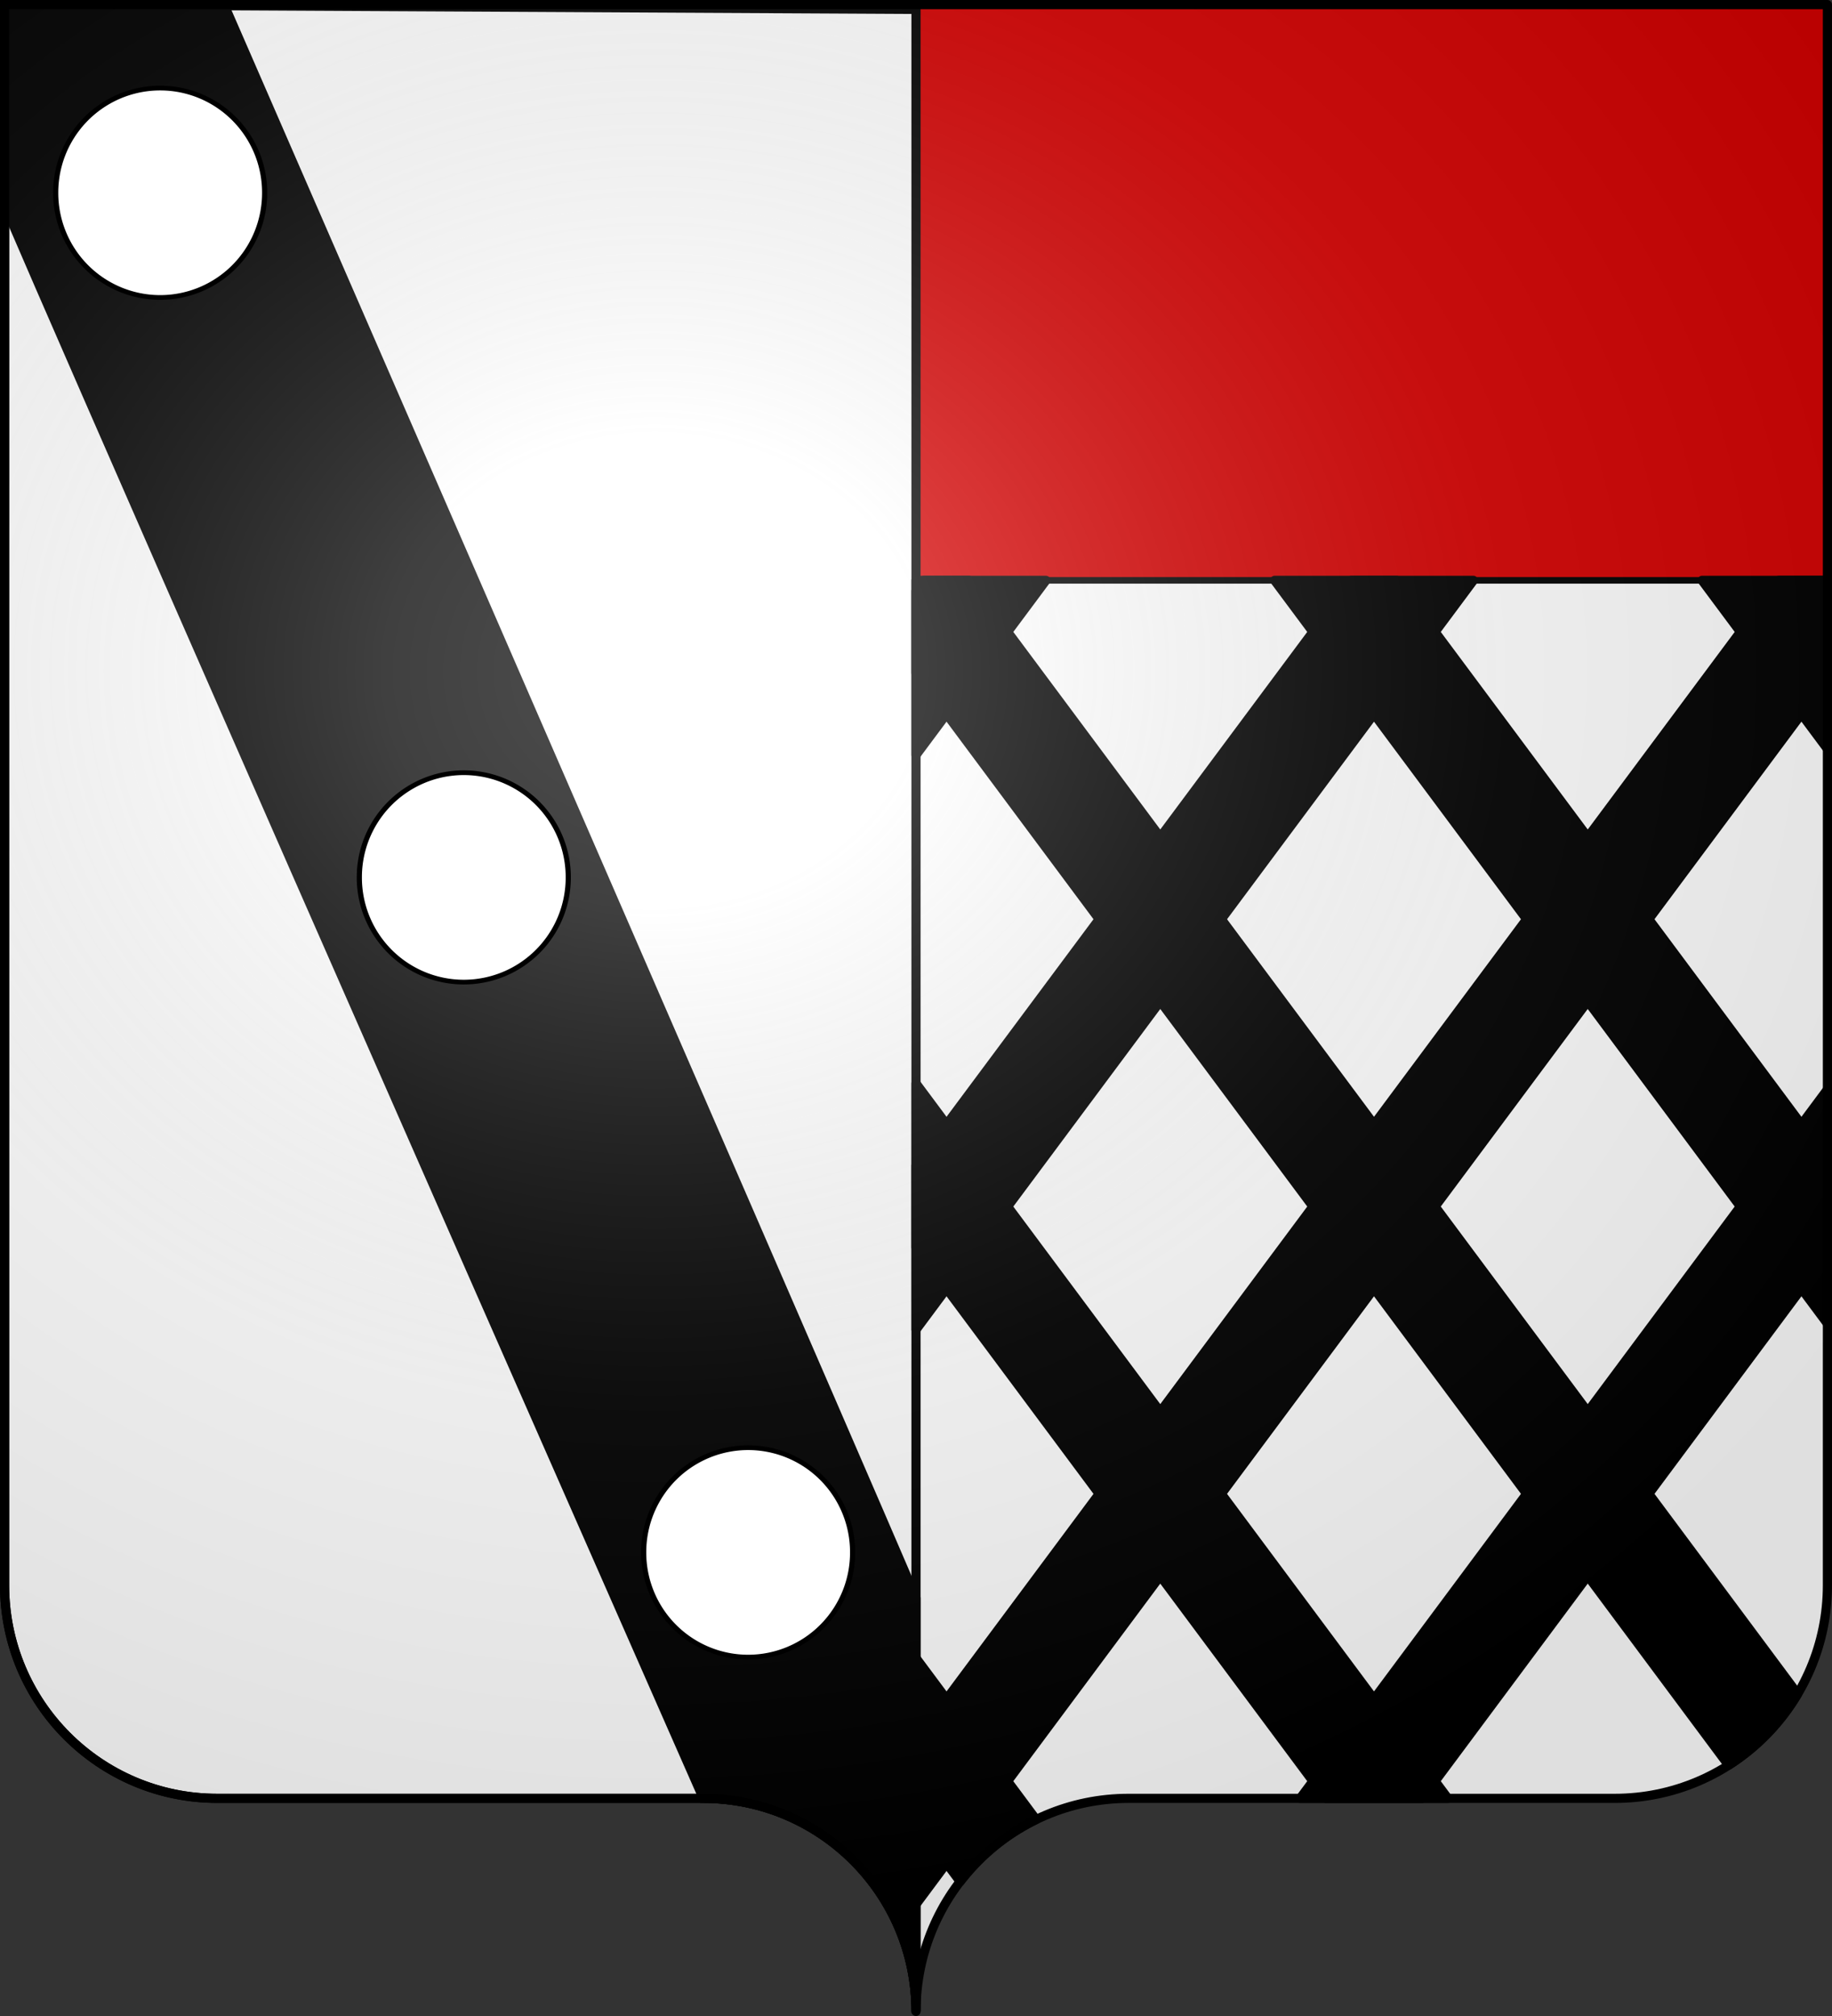
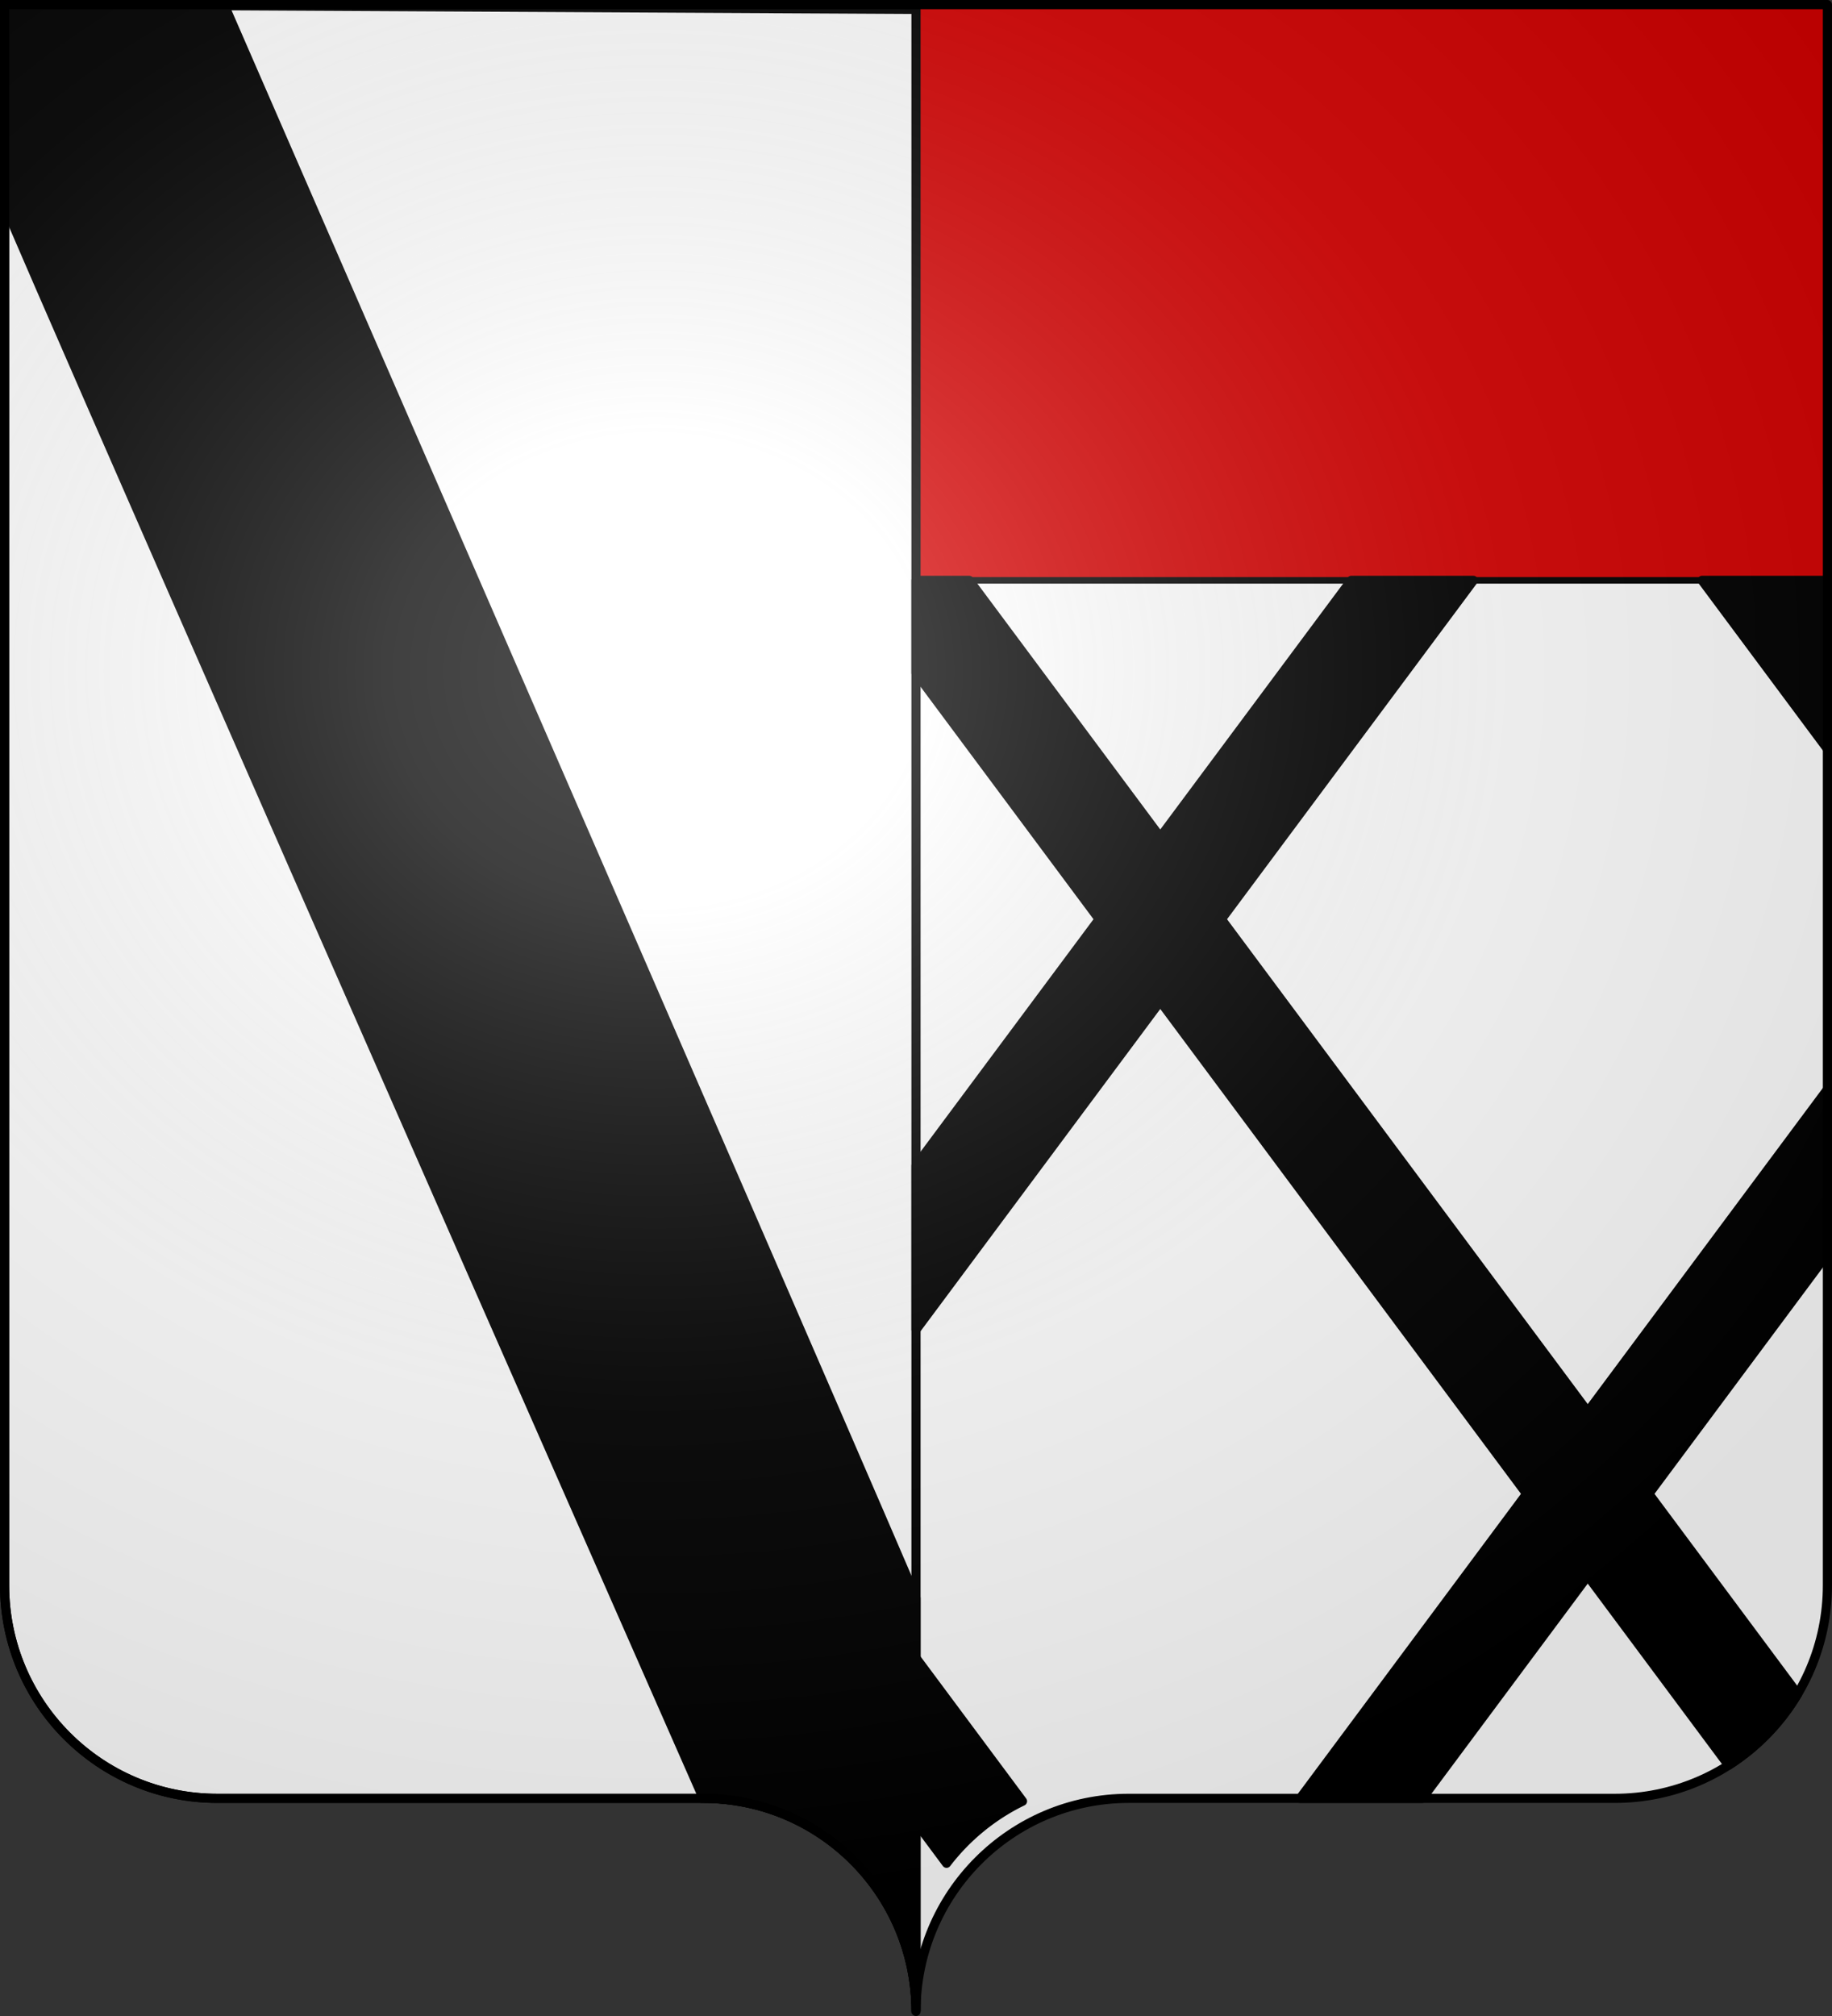
<svg xmlns="http://www.w3.org/2000/svg" xmlns:xlink="http://www.w3.org/1999/xlink" width="600" height="660" version="1.0">
  <rect width="100%" height="100%" fill="#333333" stroke="none" />
  <defs>
    <radialGradient xlink:href="#a" id="b" cx="285.186" cy="200.448" r="300" fx="285.186" fy="200.448" gradientTransform="matrix(1.551 0 0 1.35 -227.894 -51.264)" gradientUnits="userSpaceOnUse" />
    <linearGradient id="a">
      <stop offset="0" style="stop-color:#fff;stop-opacity:.314" />
      <stop offset=".19" style="stop-color:#fff;stop-opacity:.251" />
      <stop offset=".6" style="stop-color:#6b6b6b;stop-opacity:.125" />
      <stop offset="1" style="stop-color:#000;stop-opacity:.125" />
    </linearGradient>
  </defs>
  <path d="M300 658.5c0-38.505 31.203-69.754 69.65-69.754h159.2c38.447 0 69.65-31.25 69.65-69.754V1.5H1.5v517.492c0 38.504 31.203 69.754 69.65 69.754h159.2c38.447 0 69.65 31.25 69.65 69.753" style="fill:#fff;fill-opacity:1;fill-rule:nonzero;stroke:none;stroke-width:5;stroke-linecap:round;stroke-linejoin:round;stroke-miterlimit:4;stroke-dashoffset:0;stroke-opacity:1" />
  <path d="M296.506 1.5V190H598.5V1.5z" style="fill:#d40000;fill-opacity:1;fill-rule:evenodd;stroke:#000;stroke-width:2.134;stroke-linecap:butt;stroke-linejoin:round;stroke-miterlimit:4;stroke-opacity:1;stroke-dasharray:none;stroke-dashoffset:0" />
  <path d="M300 658.5V3.074L1.5 1.5v517.492c0 38.504 31.203 69.754 69.65 69.754h159.2c38.447 0 69.65 31.25 69.65 69.753z" style="fill:#fff;fill-opacity:1;fill-rule:nonzero;stroke:#000;stroke-width:3;stroke-miterlimit:4;stroke-opacity:1;stroke-dasharray:none" />
  <path d="M300 658.5V523.201s0-1.241-225.25-518.555L1.5 1.5v65.416s-2.13-2.705 228.85 521.83c38.447 0 69.65 31.25 69.65 69.753z" style="fill:#000;fill-opacity:1;fill-rule:nonzero;stroke:#000;stroke-width:3;stroke-miterlimit:4;stroke-opacity:1;stroke-dasharray:none" />
  <path d="M442.563 190 300 381.563v53.75L482.563 190zM598.5 356.688 425.813 588.75h40L598.5 410.438z" style="fill:#000;fill-opacity:1;fill-rule:nonzero;stroke:#000;stroke-width:3;stroke-linecap:round;stroke-linejoin:round;stroke-miterlimit:4;stroke-dasharray:none;stroke-dashoffset:0;stroke-opacity:1" />
  <g style="fill:#000">
-     <path d="M417.438 190 500 300.938l20-26.875L457.438 190zM540 300.938l-20 26.875 78.5 105.5v-53.75zm-240 53.75v53.75l60 80.625 20-26.875zm100 134.375-20 26.875 54.188 72.812h40zM302.563 190 300 193.438v53.75L342.563 190zm280 0L300 569.688v53.75l298.5-401.125V190z" style="fill:#000;fill-opacity:1;fill-rule:nonzero;stroke:#000;stroke-width:3;stroke-linecap:round;stroke-linejoin:round;stroke-miterlimit:4;stroke-dasharray:none;stroke-dashoffset:0;stroke-opacity:1" />
-   </g>
-   <path d="M300 190v30.313l266.125 357.593a70.1 70.1 0 0 0 22.625-23.343L317.438 190zm257.438 0 41.062 55.188v-53.75L597.438 190zM300 542.813v53.75L310 610l4.469 6c6.58-8.553 15.08-15.56 24.875-20.312z" style="fill:#000;fill-opacity:1;fill-rule:nonzero;stroke:#000;stroke-width:3;stroke-linecap:round;stroke-linejoin:round;stroke-miterlimit:4;stroke-dasharray:none;stroke-dashoffset:0;stroke-opacity:1" />
+     </g>
+   <path d="M300 190v30.313l266.125 357.593a70.1 70.1 0 0 0 22.625-23.343L317.438 190zm257.438 0 41.062 55.188v-53.75L597.438 190zM300 542.813v53.75L310 610c6.58-8.553 15.08-15.56 24.875-20.312z" style="fill:#000;fill-opacity:1;fill-rule:nonzero;stroke:#000;stroke-width:3;stroke-linecap:round;stroke-linejoin:round;stroke-miterlimit:4;stroke-dasharray:none;stroke-dashoffset:0;stroke-opacity:1" />
  <path d="M1.5 1.5V518.99c0 38.505 31.203 69.755 69.65 69.755h159.2c38.447 0 69.65 31.25 69.65 69.754 0-38.504 31.203-69.754 69.65-69.754h159.2c38.447 0 69.65-31.25 69.65-69.755V1.5z" style="fill:url(#b);fill-opacity:1;fill-rule:evenodd;stroke:none" transform="translate(0 .294)" />
  <path d="M300 658.5c0-38.504 31.203-69.754 69.65-69.754h159.2c38.447 0 69.65-31.25 69.65-69.753V1.5H1.5v517.493c0 38.504 31.203 69.753 69.65 69.753h159.2c38.447 0 69.65 31.25 69.65 69.754" style="fill:none;fill-opacity:1;fill-rule:nonzero;stroke:#000;stroke-width:3;stroke-linecap:round;stroke-linejoin:round;stroke-miterlimit:4;stroke-dasharray:none;stroke-dashoffset:0;stroke-opacity:1" />
-   <path id="c" d="M107.333 170.686a60.77 66.294 0 1 1-121.539 0 60.77 66.294 0 1 1 121.54 0z" style="fill:#fff;fill-opacity:1;stroke:#000;stroke-width:3;stroke-miterlimit:4;stroke-opacity:1;stroke-dasharray:none" transform="matrix(.563 0 0 .516 26.242 -25.034)" />
  <use xlink:href="#c" id="d" width="600" height="660" x="0" y="0" transform="translate(99.441 224.138)" />
  <use xlink:href="#d" width="600" height="660" transform="translate(93.128 220.98)" />
</svg>